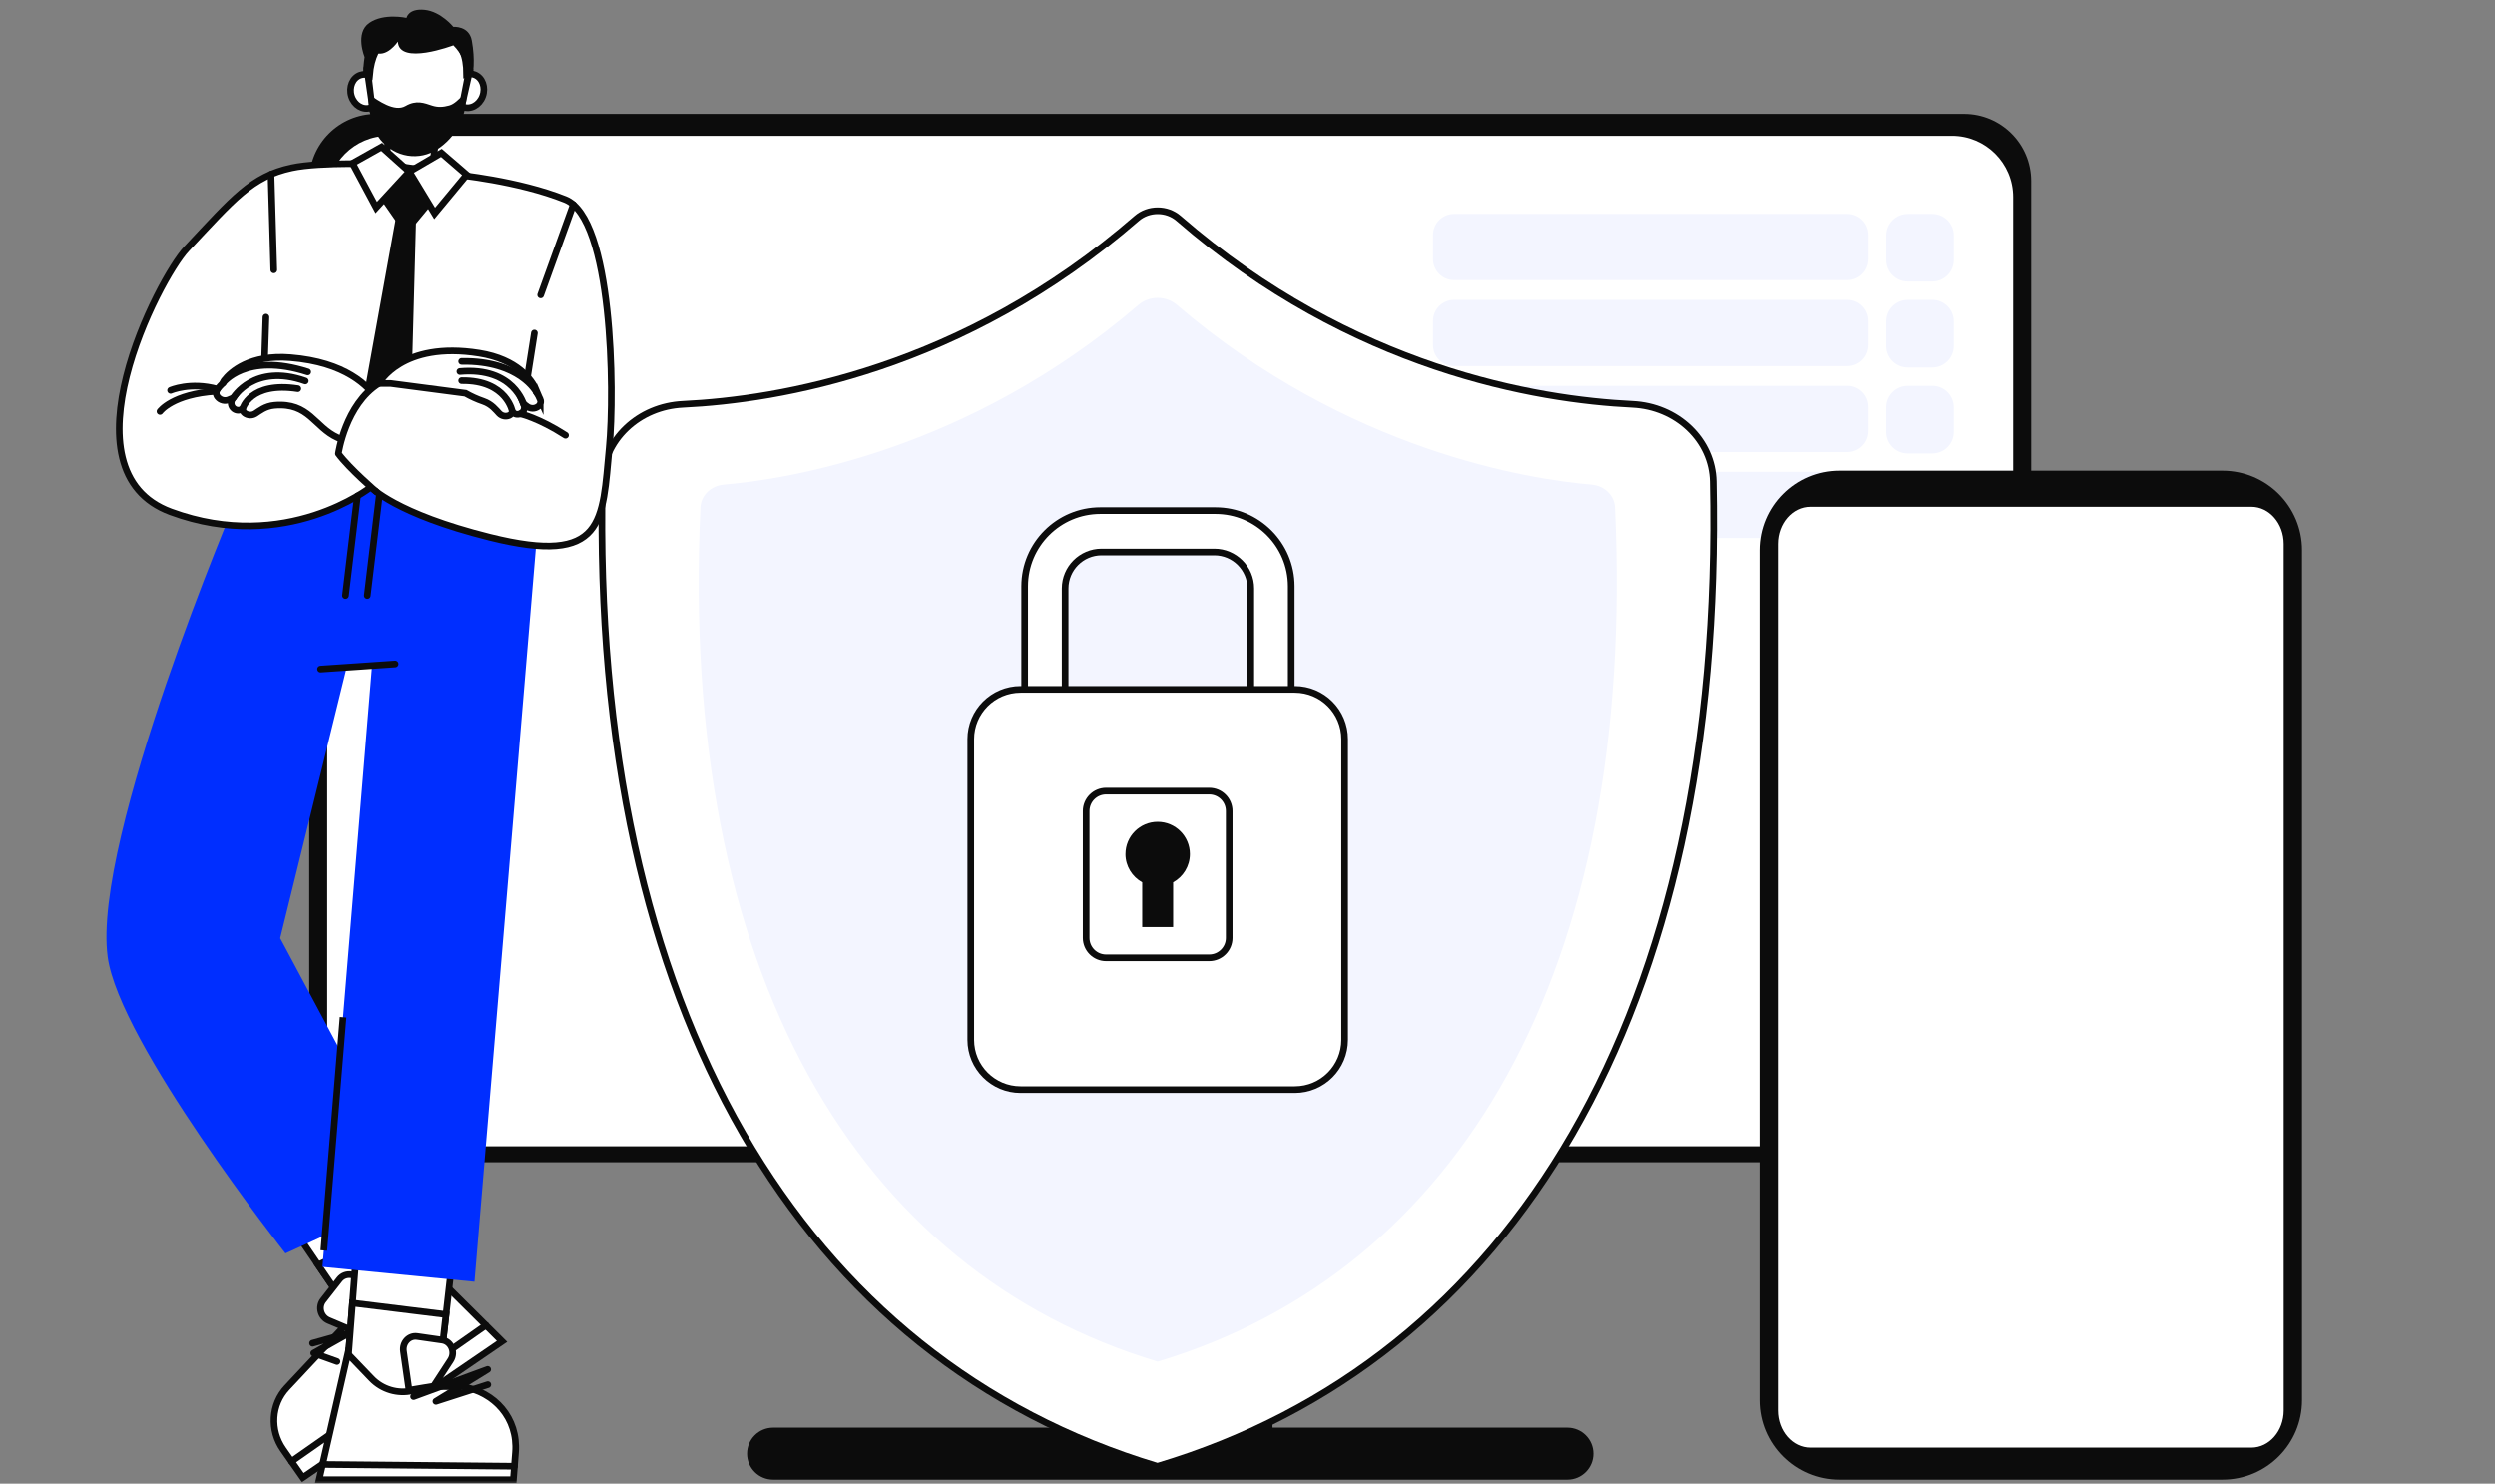
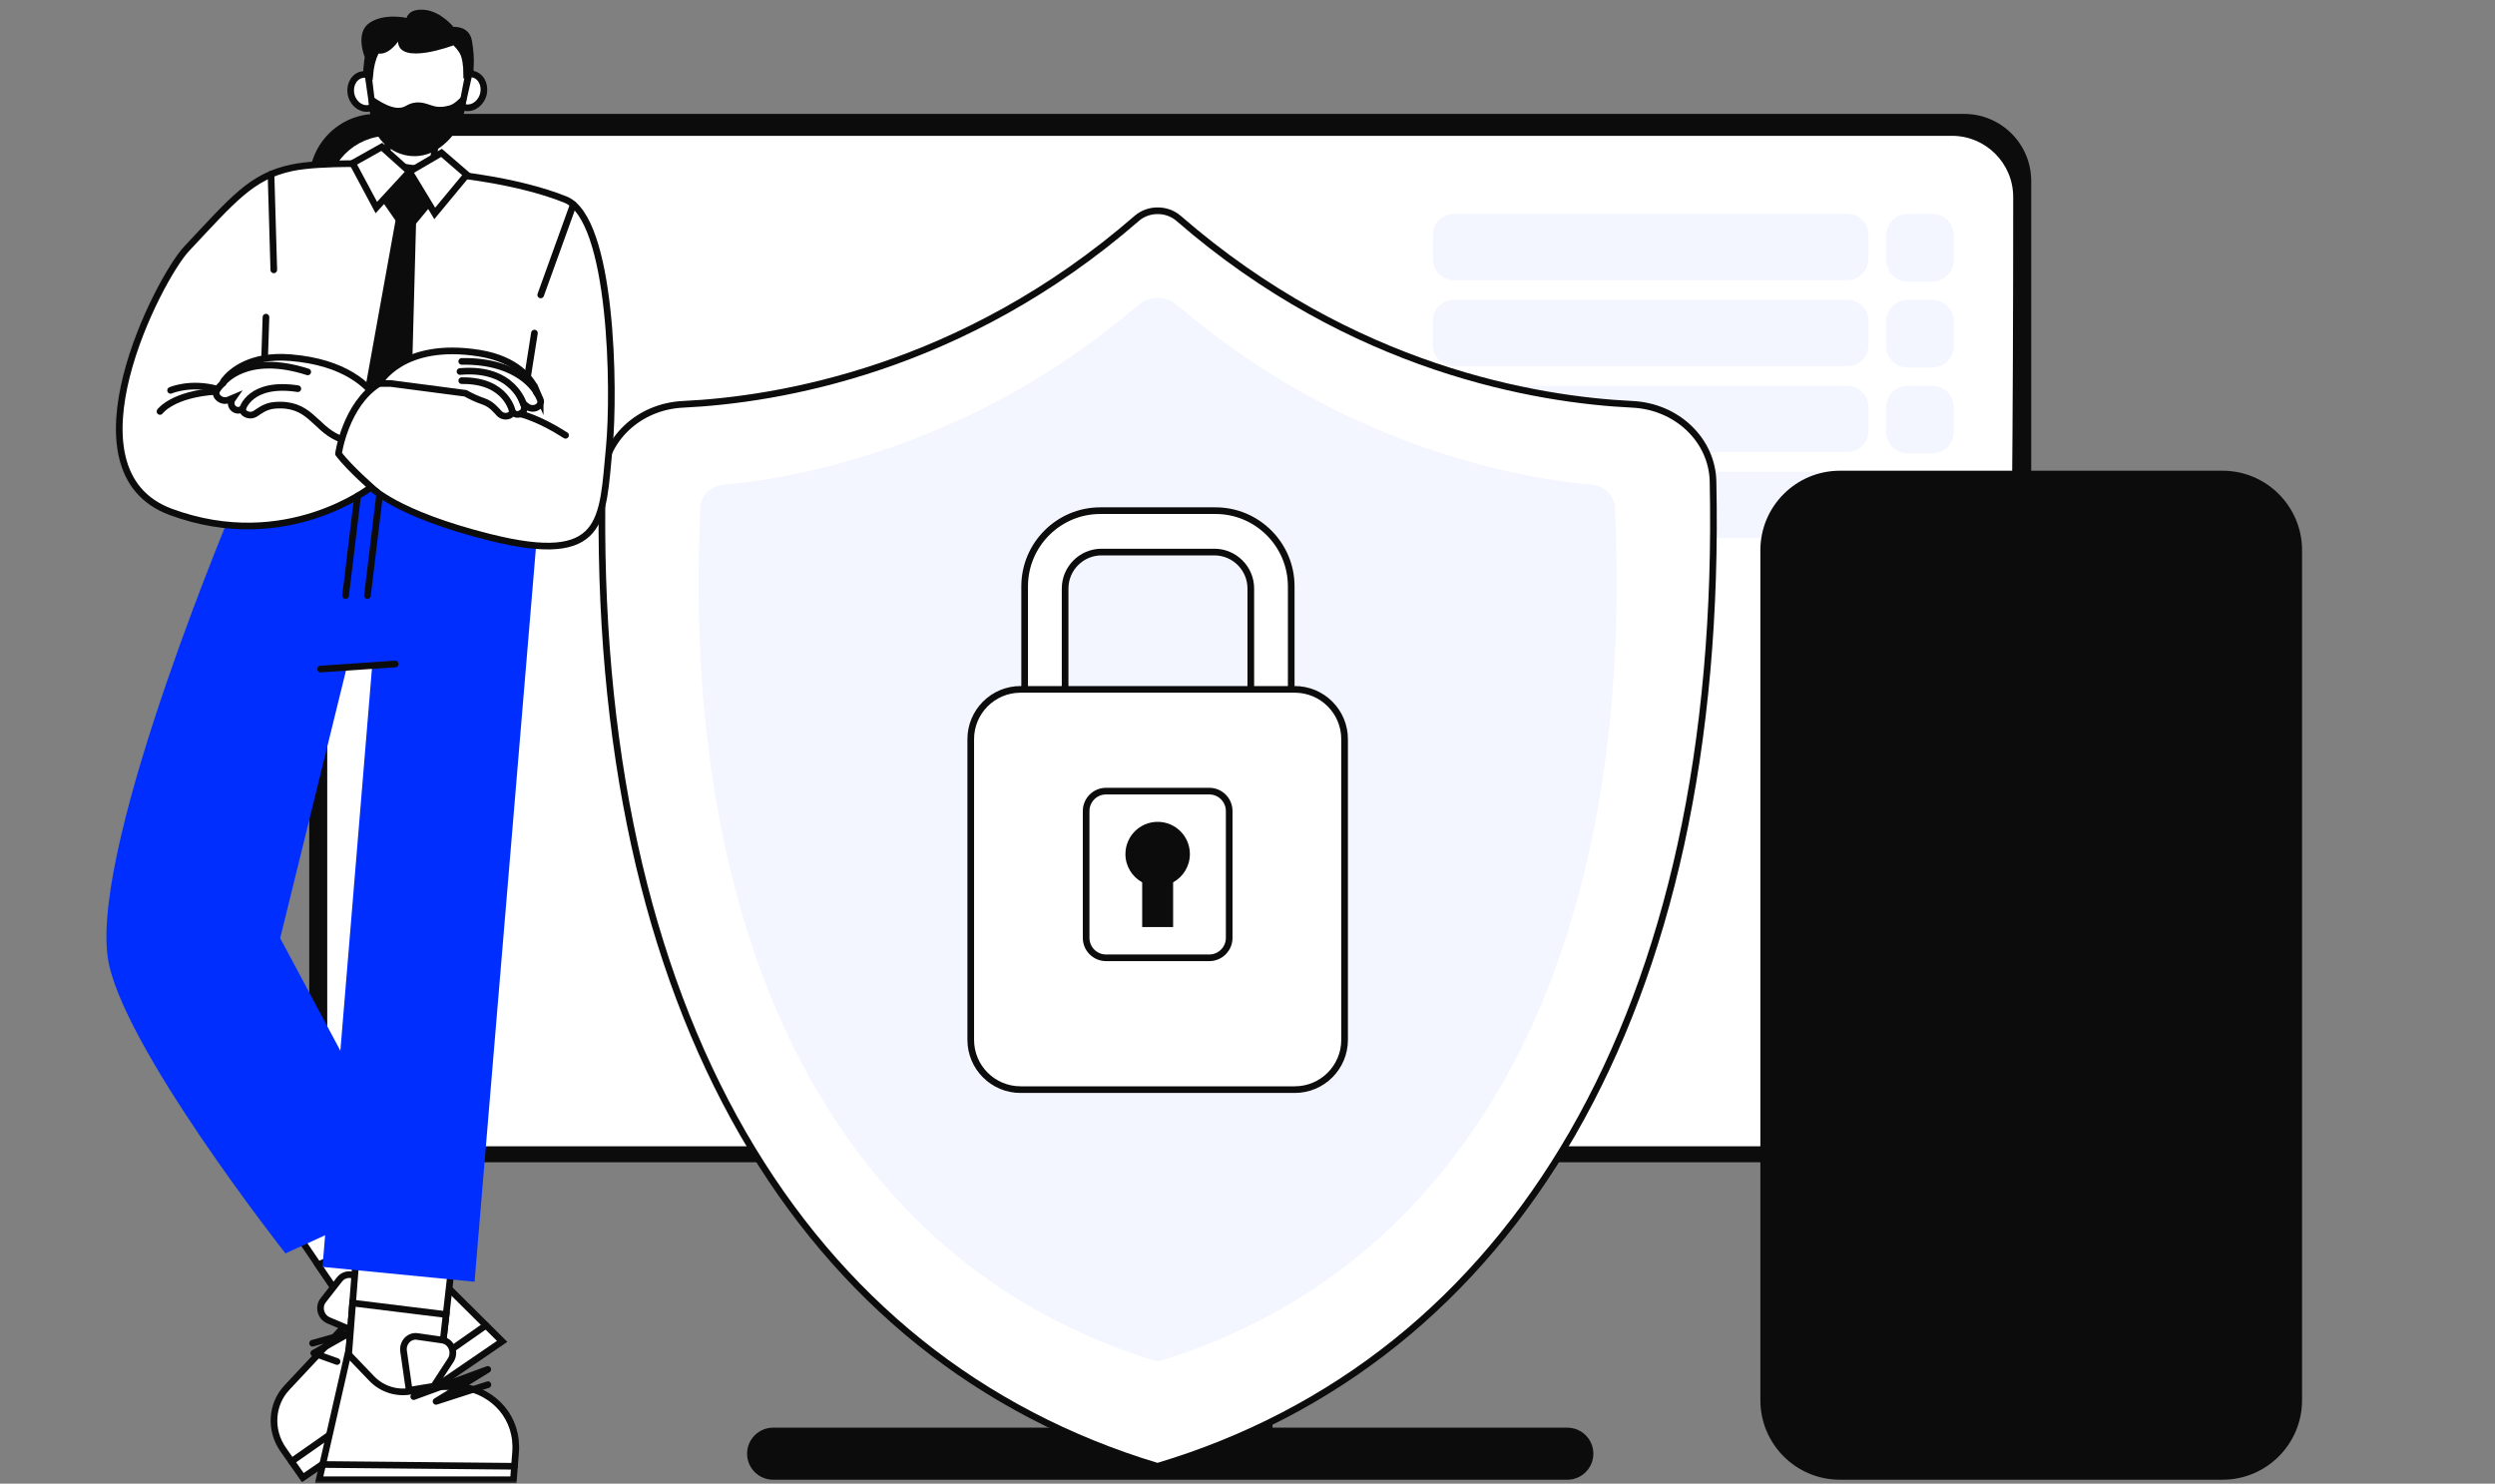
<svg xmlns="http://www.w3.org/2000/svg" width="375" height="223" viewBox="0 0 375 223" fill="none">
  <rect x="0" y="0" width="375" height="223" fill="#808080" stroke="none" />
  <mask id="mask0_118_1410" style="mask-type:alpha" maskUnits="userSpaceOnUse" x="0" y="0" width="375" height="223">
    <rect width="375" height="223" fill="#D9D9D9" />
  </mask>
  <g mask="url(#mask0_118_1410)">
    <g clip-path="url(#clip0_118_1410)">
      <path d="M63.68 189.898L75.472 201.613L45.514 222.095L42.553 217.861C40.529 214.965 40.764 211.084 43.114 208.574L52.93 198.092L61.218 195.392L63.677 189.901L63.68 189.898Z" fill="white" stroke="#0C0C0C" stroke-miterlimit="10" />
      <path d="M43.818 219.667L73.041 199.196" stroke="#0C0C0C" stroke-linecap="round" stroke-linejoin="round" />
      <path d="M295.201 17.12H56.573C50.998 17.12 46.479 21.639 46.479 27.213V164.593C46.479 170.168 50.998 174.687 56.573 174.687H295.201C300.775 174.687 305.294 170.168 305.294 164.593V27.213C305.294 21.639 300.775 17.12 295.201 17.12Z" fill="#0C0C0C" />
-       <path d="M58.387 20.415H293.383C298.461 20.415 302.585 24.539 302.585 29.617V163.085C302.585 168.162 298.461 172.287 293.383 172.287H58.387C53.309 172.287 49.185 168.162 49.185 163.085V29.619C49.185 24.541 53.309 20.417 58.387 20.417V20.415Z" fill="white" />
+       <path d="M58.387 20.415H293.383C298.461 20.415 302.585 24.539 302.585 29.617C302.585 168.162 298.461 172.287 293.383 172.287H58.387C53.309 172.287 49.185 168.162 49.185 163.085V29.619C49.185 24.541 53.309 20.417 58.387 20.417V20.415Z" fill="white" />
      <path d="M53.49 48.173C54.048 50.217 53.649 52.108 52.602 52.391C51.554 52.677 50.252 51.25 49.695 49.207C49.137 47.163 49.536 45.272 50.583 44.989C51.631 44.703 52.933 46.13 53.49 48.173Z" fill="white" />
      <path d="M69.205 48.281C68.648 50.325 69.047 52.215 70.094 52.498C71.141 52.784 72.444 51.358 73.001 49.314C73.559 47.27 73.16 45.38 72.112 45.096C71.065 44.811 69.763 46.237 69.205 48.281Z" fill="white" />
      <path d="M160.408 217.864H191.365L188.071 108.843H163.703L160.408 217.864Z" fill="#0C0C0C" />
      <path d="M116.201 222.407H235.57C237.729 222.407 239.481 220.654 239.481 218.495C239.481 216.335 237.729 214.583 235.57 214.583H116.201C114.041 214.583 112.289 216.335 112.289 218.495C112.289 220.654 114.041 222.407 116.201 222.407Z" fill="#0C0C0C" />
      <path d="M286.726 32.153H290.428C292.211 32.153 293.658 33.599 293.658 35.383V39.085C293.658 40.865 292.211 42.312 290.431 42.312H286.729C284.948 42.312 283.502 40.865 283.502 39.085V35.383C283.502 33.602 284.948 32.156 286.729 32.156L286.726 32.153Z" fill="#F3F5FF" />
      <path d="M277.663 32.153H218.536C216.79 32.153 215.374 33.568 215.374 35.315V38.943C215.374 40.689 216.79 42.105 218.536 42.105H277.663C279.409 42.105 280.824 40.689 280.824 38.943V35.315C280.824 33.568 279.409 32.153 277.663 32.153Z" fill="#F3F5FF" />
      <path d="M286.726 45.074H290.428C292.212 45.074 293.658 46.521 293.658 48.304V52.006C293.658 53.789 292.212 55.236 290.428 55.236H286.726C284.946 55.236 283.499 53.789 283.499 52.009V48.307C283.499 46.526 284.946 45.08 286.726 45.08V45.074Z" fill="#F3F5FF" />
      <path d="M277.663 45.074H218.536C216.79 45.074 215.374 46.49 215.374 48.236V51.865C215.374 53.611 216.79 55.026 218.536 55.026H277.663C279.409 55.026 280.824 53.611 280.824 51.865V48.236C280.824 46.49 279.409 45.074 277.663 45.074Z" fill="#F3F5FF" />
      <path d="M286.726 70.92H290.428C292.212 70.92 293.658 72.366 293.658 74.15V77.852C293.658 79.635 292.212 81.082 290.428 81.082H286.726C284.943 81.082 283.496 79.635 283.496 77.852V74.15C283.496 72.369 284.943 70.923 286.723 70.923L286.726 70.92Z" fill="#F3F5FF" />
      <path d="M277.663 70.92H218.536C216.79 70.92 215.374 72.335 215.374 74.082V77.71C215.374 79.457 216.79 80.872 218.536 80.872H277.663C279.409 80.872 280.824 79.457 280.824 77.71V74.082C280.824 72.335 279.409 70.92 277.663 70.92Z" fill="#F3F5FF" />
      <path d="M286.726 57.996H290.428C292.212 57.996 293.658 59.442 293.658 61.225V64.928C293.658 66.711 292.212 68.157 290.428 68.157H286.726C284.946 68.157 283.499 66.711 283.499 64.93V61.228C283.499 59.448 284.946 58.001 286.726 58.001V57.996Z" fill="#F3F5FF" />
      <path d="M277.663 57.996H218.536C216.79 57.996 215.374 59.411 215.374 61.157V64.786C215.374 66.532 216.79 67.948 218.536 67.948H277.663C279.409 67.948 280.824 66.532 280.824 64.786V61.157C280.824 59.411 279.409 57.996 277.663 57.996Z" fill="#F3F5FF" />
      <path d="M276.536 70.752H334.049C340.645 70.752 346 76.108 346 82.703V210.456C346 217.051 340.645 222.406 334.049 222.406H276.536C269.941 222.406 264.585 217.051 264.585 210.456V82.703C264.585 76.108 269.941 70.752 276.536 70.752Z" fill="#0C0C0C" />
-       <path d="M267.337 81.766V211.996C267.337 215.081 269.516 217.583 272.205 217.583H338.378C341.067 217.583 343.246 215.081 343.246 211.996V81.766C343.246 78.681 341.067 76.179 338.378 76.179H272.205C269.516 76.179 267.337 78.681 267.337 81.766Z" fill="white" />
-       <path d="M102.657 61.121C117.608 60.404 145.098 55.669 171.082 33.087C172.724 31.66 175.274 31.66 176.916 33.087C202.897 55.666 230.387 60.402 245.341 61.121C251.851 61.432 256.991 66.337 257.119 72.375C258.823 152.312 226.841 204.15 174 220.035C121.16 204.15 89.178 152.312 90.882 72.375C91.009 66.337 96.149 61.435 102.66 61.121H102.657Z" fill="white" />
      <path d="M173.895 220.372C160.68 216.397 148.687 210.142 138.259 201.778C127.792 193.382 118.847 182.825 111.68 170.401C104.409 157.8 98.923 143.2 95.374 127.012C91.739 110.431 90.109 92.047 90.528 72.369C90.593 69.357 91.872 66.507 94.134 64.35C96.387 62.199 99.41 60.928 102.643 60.772C116.894 60.09 144.704 55.55 170.853 32.826C172.616 31.292 175.381 31.292 177.148 32.826C203.296 55.55 231.109 60.09 245.358 60.772C248.593 60.928 251.613 62.199 253.866 64.35C256.125 66.51 257.407 69.357 257.47 72.369C257.889 92.047 256.258 110.434 252.624 127.012C249.074 143.2 243.589 157.8 236.317 170.401C229.147 182.827 220.206 193.382 209.738 201.778C199.308 210.142 187.318 216.4 174 220.386C173.966 220.386 173.932 220.38 173.898 220.372H173.895Z" fill="white" stroke="#0C0C0C" stroke-miterlimit="10" />
      <path d="M108.782 72.85C118.097 72.055 145.426 67.865 171.102 45.83C172.738 44.426 175.26 44.426 176.893 45.83C202.572 67.868 229.9 72.055 239.213 72.85C241.132 73.014 242.629 74.469 242.711 76.252C245.983 146.11 219.19 191.07 173.995 204.656C128.799 191.07 102.006 146.11 105.278 76.252C105.363 74.469 106.857 73.014 108.776 72.85H108.782Z" fill="#F3F5FF" />
      <path d="M165.39 77.102H182.704C188.792 77.102 193.729 82.038 193.729 88.126V110.994C193.729 115.339 191.215 119.095 187.564 120.893C188.065 120.032 188.351 119.033 188.351 117.966V88.455C188.351 85.234 185.741 82.624 182.52 82.624H165.571C162.35 82.624 159.74 85.234 159.74 88.455V117.966C159.74 119.033 160.026 120.032 160.527 120.893C156.875 119.095 154.362 115.339 154.362 110.994V88.126C154.362 82.038 159.298 77.102 165.387 77.102H165.39Z" fill="white" />
      <path d="M187.307 121.133C187.202 121.02 187.182 120.85 187.258 120.717C187.742 119.885 187.997 118.934 187.997 117.966V88.455C187.997 85.435 185.54 82.975 182.517 82.975H165.568C162.548 82.975 160.088 85.432 160.088 88.455V117.966C160.088 118.934 160.343 119.885 160.827 120.717C160.906 120.85 160.886 121.02 160.779 121.133C160.674 121.246 160.504 121.278 160.366 121.21C156.442 119.279 154.005 115.365 154.005 110.997V88.129C154.005 81.857 159.109 76.753 165.381 76.753H182.696C188.968 76.753 194.072 81.857 194.072 88.129V110.997C194.072 115.367 191.634 119.279 187.711 121.21C187.663 121.235 187.609 121.246 187.556 121.246C187.459 121.246 187.366 121.207 187.298 121.136L187.307 121.133Z" fill="white" stroke="#0C0C0C" stroke-miterlimit="10" />
      <path d="M194.609 103.615H153.388C149.255 103.615 145.904 106.966 145.904 111.099V156.291C145.904 160.425 149.255 163.775 153.388 163.775H194.609C198.742 163.775 202.093 160.425 202.093 156.291V111.099C202.093 106.966 198.742 103.615 194.609 103.615Z" fill="white" stroke="#0C0C0C" stroke-miterlimit="10" />
      <path d="M72.939 125.305C73.109 125.305 73.259 125.184 73.287 125.011C73.318 124.818 73.188 124.637 72.998 124.606C72.95 124.598 69.169 123.915 67.252 119.698C67.17 119.522 66.964 119.443 66.785 119.522C66.61 119.602 66.531 119.811 66.61 119.99C68.693 124.566 72.713 125.271 72.882 125.3C72.902 125.302 72.922 125.305 72.939 125.305Z" fill="white" />
      <path d="M50.535 220.918C50.748 220.907 50.898 220.742 50.886 220.547C50.886 220.539 50.875 220.343 50.833 220.018C50.807 219.825 50.629 219.69 50.436 219.715C50.244 219.74 50.108 219.919 50.133 220.111C50.173 220.408 50.182 220.584 50.182 220.587C50.193 220.774 50.346 220.921 50.532 220.921L50.535 220.918Z" fill="#0C0C0C" />
      <path d="M55.061 174.622L67.204 193.991L62.189 201.285L55.214 200.988L40.442 179.286L55.061 174.622Z" fill="white" stroke="#0C0C0C" stroke-miterlimit="10" />
      <path d="M47.824 190.13L60.923 183.974L67.204 193.991L62.189 201.285L55.214 200.988L47.824 190.13Z" fill="white" stroke="#0C0C0C" stroke-miterlimit="10" />
      <path d="M56.338 197.116L54.311 192.745C53.694 191.412 51.917 191.172 51.033 192.298L48.58 195.432C47.79 196.442 48.2 197.959 49.403 198.469L54.92 200.801L56.335 197.116H56.338Z" fill="white" stroke="#0C0C0C" stroke-miterlimit="10" />
      <path d="M68.212 187.405L65.582 210.479L57.162 213.72L51.942 209.508L53.989 182.992L68.212 187.405Z" fill="white" stroke="#0C0C0C" stroke-miterlimit="10" />
      <path d="M52.998 195.854L67.052 197.583L65.582 210.479L57.162 213.72L51.942 209.508L52.998 195.854Z" fill="white" stroke="#0C0C0C" stroke-miterlimit="10" />
      <path d="M52.293 203.471L47.974 222.407H77.171L77.49 218.314C77.895 213.126 74.334 209.228 69.48 208.416L64.648 208.427L62.047 209.033C59.808 209.554 57.459 208.857 55.865 207.196L52.293 203.471Z" fill="white" stroke="#0C0C0C" stroke-miterlimit="10" />
      <path d="M65.192 208.348L67.736 204.444C68.512 203.253 67.83 201.614 66.477 201.418L62.718 200.878C61.506 200.702 60.476 201.809 60.66 203.091L61.498 208.967L65.189 208.348H65.192Z" fill="white" stroke="#0C0C0C" stroke-miterlimit="10" />
      <path d="M35.562 74.993C35.562 74.993 13.815 126.084 16.178 143.797C17.899 156.679 42.907 188.39 42.907 188.39L62.619 179.363L42.112 141.009L52.149 100.185L55.939 100.046L48.475 190.416L71.326 192.649L80.828 79.038L55.752 67.277L35.559 74.99L35.562 74.993Z" fill="#002EFF" />
      <path d="M69.902 14.595C69.902 14.595 71.96 11.892 70.929 6.112C70.524 3.839 68.158 4.04 68.158 4.04C68.158 4.04 66.29 1.727 63.836 1.481C61.382 1.235 61.119 2.69 61.119 2.69C61.119 2.69 57.708 1.923 55.517 3.451C53.326 4.977 54.821 8.575 54.821 8.575C54.821 8.575 54.105 12.911 55.24 14.581C56.063 15.792 69.904 14.598 69.904 14.598L69.902 14.595Z" fill="#0C0C0C" />
      <path d="M65.391 21.824L58.353 21.116L57.645 28.154L64.683 28.862L65.391 21.824Z" fill="white" stroke="#0C0C0C" stroke-miterlimit="10" />
      <path d="M68.478 26.245C68.478 26.245 77.875 27.142 84.969 29.987C92.059 32.832 92.393 58.768 91.572 67.282C90.517 78.251 91.032 85.109 73.632 80.761C59.452 77.217 55.772 73.215 55.772 73.215C55.772 73.215 42.986 83.34 25.669 76.94C8.978 70.772 23.832 41.884 28.035 37.406C35.092 29.888 37.801 26.523 43.838 25.223C48.262 24.272 57.773 24.683 57.773 24.683L68.481 26.24L68.478 26.245Z" fill="white" stroke="#0C0C0C" stroke-miterlimit="10" />
      <path d="M61.54 25.796L57.382 22.076L53.001 24.536L56.564 31.193L61.54 25.796Z" fill="white" stroke="#0C0C0C" stroke-miterlimit="10" />
      <path d="M61.54 25.795L66.358 22.979L70.162 26.262L65.344 32.076L61.54 25.795Z" fill="white" stroke="#0C0C0C" stroke-miterlimit="10" />
      <path d="M71.385 11.238C70.983 11.077 70.556 11.062 70.151 11.164C70.142 5.348 66.87 5.014 63.256 4.648C59.502 4.272 56.032 5.673 55.565 11.334C55.126 11.159 54.645 11.127 54.184 11.283C53.015 11.677 52.415 13.098 52.837 14.456C53.261 15.815 54.552 16.596 55.721 16.203C55.797 16.177 55.871 16.146 55.942 16.112C56.74 19.127 58.642 21.363 61.546 21.654C65.761 22.11 68.334 19.463 69.457 16.007C69.494 16.024 69.531 16.044 69.568 16.061C70.711 16.523 72.044 15.815 72.546 14.482C73.046 13.149 72.526 11.697 71.385 11.238Z" fill="white" stroke="#0C0C0C" stroke-miterlimit="10" />
      <path d="M64.951 15.869C63.805 15.498 62.61 14.974 60.963 15.934C59.316 16.893 56.853 15.099 55.619 14.272C55.101 13.927 55.542 18.971 57.193 20.992C59.415 23.712 63.075 24.202 65.766 22.424C68.458 20.65 69.8 17.935 70.066 15.283C70.332 12.631 69.154 15.413 67.53 15.857C66.618 16.107 65.848 16.16 64.948 15.869H64.951Z" fill="#0C0C0C" />
      <path d="M64.725 30.964L62.494 33.658L59.494 33.209L57.445 30.259L61.427 25.625L64.725 30.964Z" fill="#0C0C0C" />
      <path d="M59.686 31.816L54.226 62.086L57.889 65.777L61.75 62.688L62.568 32.266L59.686 31.816Z" fill="#0C0C0C" />
      <path d="M63.259 4.439C60.394 4.15 57.685 4.926 56.236 7.839C58.096 8.838 59.819 6.262 59.819 6.262C60.001 9.905 68.158 6.814 68.158 6.814C69.404 8.037 70.049 9.727 70.38 11.012C70.199 5.147 66.893 4.807 63.259 4.442V4.439Z" fill="#0C0C0C" />
      <path d="M53.139 66.003C53.139 66.003 47.263 62.448 43.988 60.987C40.713 59.524 40.886 58.539 41.401 57.525C42.219 55.918 45.389 57.228 47.351 58.103C49.312 58.977 49.921 58.202 49.921 58.202L56.242 64.225L53.139 66.006V66.003Z" fill="white" />
      <path d="M57.753 62.094C57.753 62.094 57.68 61.805 57.47 61.341L57.931 60.747C57.931 60.747 57.547 60.537 56.864 60.226C55.438 57.981 51.908 54.429 43.643 53.758C37.594 53.268 34.67 55.886 33.674 57.197C33.586 57.313 33.529 57.443 33.504 57.579C33.15 57.919 32.879 58.236 32.683 58.493C32.426 58.833 32.426 59.303 32.683 59.64C33.102 60.186 33.844 60.359 34.461 60.059C34.639 59.971 34.846 59.88 35.072 59.787C35.016 59.866 34.962 59.943 34.914 60.016C34.608 60.486 34.721 61.112 35.166 61.451C35.525 61.726 36.015 61.74 36.388 61.488C36.408 61.474 36.434 61.46 36.456 61.446C36.448 61.695 36.555 61.944 36.768 62.105C37.237 62.465 37.88 62.487 38.381 62.173C38.967 61.802 39.85 61.049 41.237 60.925C46.488 60.458 47.252 64.22 50.782 65.796C56.406 68.307 55.661 63.676 55.661 63.676L56.448 62.66L57.753 62.094Z" fill="white" stroke="#0C0C0C" stroke-miterlimit="10" />
      <path d="M56.032 73.416C56.032 73.416 52.423 70.24 50.875 68.191C50.875 68.191 51.699 59.75 58.152 56.968C58.152 56.968 71.19 55.92 90.174 67.279L56.035 73.416H56.032Z" fill="white" />
      <path d="M81.19 60.011C81.065 59.728 80.884 59.368 80.632 58.969C80.638 58.836 80.618 58.7 80.561 58.573C79.93 57.124 77.802 54.01 72.044 53.084C60.371 51.208 56.969 57.636 56.969 57.636H58.704L69.97 59.111C70.776 59.569 71.696 59.997 72.65 60.322C73.915 60.755 74.569 61.661 75.031 62.139C75.424 62.55 76.03 62.674 76.551 62.445C76.783 62.343 76.941 62.137 76.989 61.902C77.006 61.919 77.026 61.941 77.043 61.958C77.335 62.278 77.796 62.377 78.195 62.205C78.688 61.989 78.937 61.429 78.758 60.922C78.73 60.843 78.699 60.758 78.662 60.67C78.852 60.809 79.025 60.942 79.172 61.064C79.681 61.483 80.411 61.494 80.927 61.078C81.246 60.82 81.354 60.385 81.19 60.008V60.011Z" fill="white" stroke="#0C0C0C" stroke-miterlimit="10" />
      <path d="M70.111 10.108L69.138 15.118L70.069 15.285L71.167 10.425L70.111 10.108Z" fill="#0C0C0C" />
      <path d="M55.724 16.205L56.428 15.97L55.729 10.108H54.648L55.664 17.12" fill="#0C0C0C" />
      <path d="M40.733 26.186L41.152 40.562" stroke="#0C0C0C" stroke-linecap="round" stroke-linejoin="round" />
      <path d="M48.497 220.117L77.329 220.386" stroke="#0C0C0C" stroke-linecap="round" stroke-linejoin="round" />
      <path d="M62.183 209.916L73.312 205.831L65.537 210.632L73.332 208.121" stroke="#0C0C0C" stroke-linecap="round" stroke-linejoin="round" />
      <path d="M50.66 204.642L47.153 203.38L52.593 200.323L46.98 201.891" stroke="#0C0C0C" stroke-linecap="round" stroke-linejoin="round" />
-       <path d="M51.577 152.895L48.681 187.953" stroke="#0C0C0C" stroke-miterlimit="10" />
      <path d="M48.183 100.564L59.403 99.797" stroke="#0C0C0C" stroke-linecap="round" stroke-linejoin="round" />
      <path d="M53.742 74.557L51.942 89.514" stroke="#0C0C0C" stroke-linecap="round" stroke-linejoin="round" />
      <path d="M57.026 74.557L55.226 89.514" stroke="#0C0C0C" stroke-linecap="round" stroke-linejoin="round" />
      <path d="M56.612 73.934C56.612 73.934 52.585 70.489 50.875 68.191C50.875 68.191 51.934 60.789 56.969 57.639" stroke="#0C0C0C" stroke-linecap="round" stroke-linejoin="round" />
      <path d="M78.195 62.207C78.195 62.207 80.887 62.782 85.003 65.428" stroke="#0C0C0C" stroke-linecap="round" stroke-linejoin="round" />
      <path d="M36.456 61.449C36.456 61.449 37.594 57.31 44.767 58.423" stroke="#0C0C0C" stroke-linecap="round" stroke-linejoin="round" />
-       <path d="M35.072 59.79C35.072 59.79 38.18 54.548 45.885 57.26" stroke="#0C0C0C" stroke-linecap="round" stroke-linejoin="round" />
      <path d="M33.501 57.579C33.501 57.579 36.889 52.883 46.253 55.898" stroke="#0C0C0C" stroke-linecap="round" stroke-linejoin="round" />
      <path d="M24.047 61.845C24.047 61.845 25.912 59.229 32.522 58.822" stroke="#0C0C0C" stroke-linecap="round" stroke-linejoin="round" />
      <path d="M25.638 58.672C25.638 58.672 28.63 57.361 32.68 58.493" stroke="#0C0C0C" stroke-linecap="round" stroke-linejoin="round" />
      <path d="M39.975 47.67L39.779 53.645" stroke="#0C0C0C" stroke-linecap="round" stroke-linejoin="round" />
      <path d="M86.171 30.743L81.269 44.327" stroke="#0C0C0C" stroke-linecap="round" stroke-linejoin="round" />
      <path d="M80.632 58.969C80.632 58.969 78.195 54.183 69.401 54.316" stroke="#0C0C0C" stroke-linecap="round" stroke-linejoin="round" />
      <path d="M78.758 60.925C78.758 60.925 77.304 55.117 69.14 55.839" stroke="#0C0C0C" stroke-linecap="round" stroke-linejoin="round" />
      <path d="M77.043 61.961C77.043 61.961 76.239 57.121 69.401 57.214" stroke="#0C0C0C" stroke-linecap="round" stroke-linejoin="round" />
      <path d="M80.326 50.062L79.29 56.642" stroke="#0C0C0C" stroke-linecap="round" stroke-linejoin="round" />
      <path d="M181.753 118.908H166.242C164.588 118.908 163.247 120.249 163.247 121.903V140.967C163.247 142.62 164.588 143.961 166.242 143.961H181.753C183.407 143.961 184.748 142.62 184.748 140.967V121.903C184.748 120.249 183.407 118.908 181.753 118.908Z" fill="white" stroke="#0C0C0C" stroke-miterlimit="10" />
      <path d="M169.154 128.368C169.154 125.693 171.322 123.525 173.997 123.525C176.672 123.525 178.84 125.693 178.84 128.368C178.84 130.199 177.821 131.796 176.321 132.617V139.345H171.671V132.617C170.17 131.793 169.151 130.199 169.151 128.368H169.154Z" fill="#0C0C0C" />
    </g>
  </g>
  <defs>
    <clipPath id="clip0_118_1410">
      <rect width="330" height="330" fill="white" transform="translate(16 -53)" />
    </clipPath>
  </defs>
</svg>